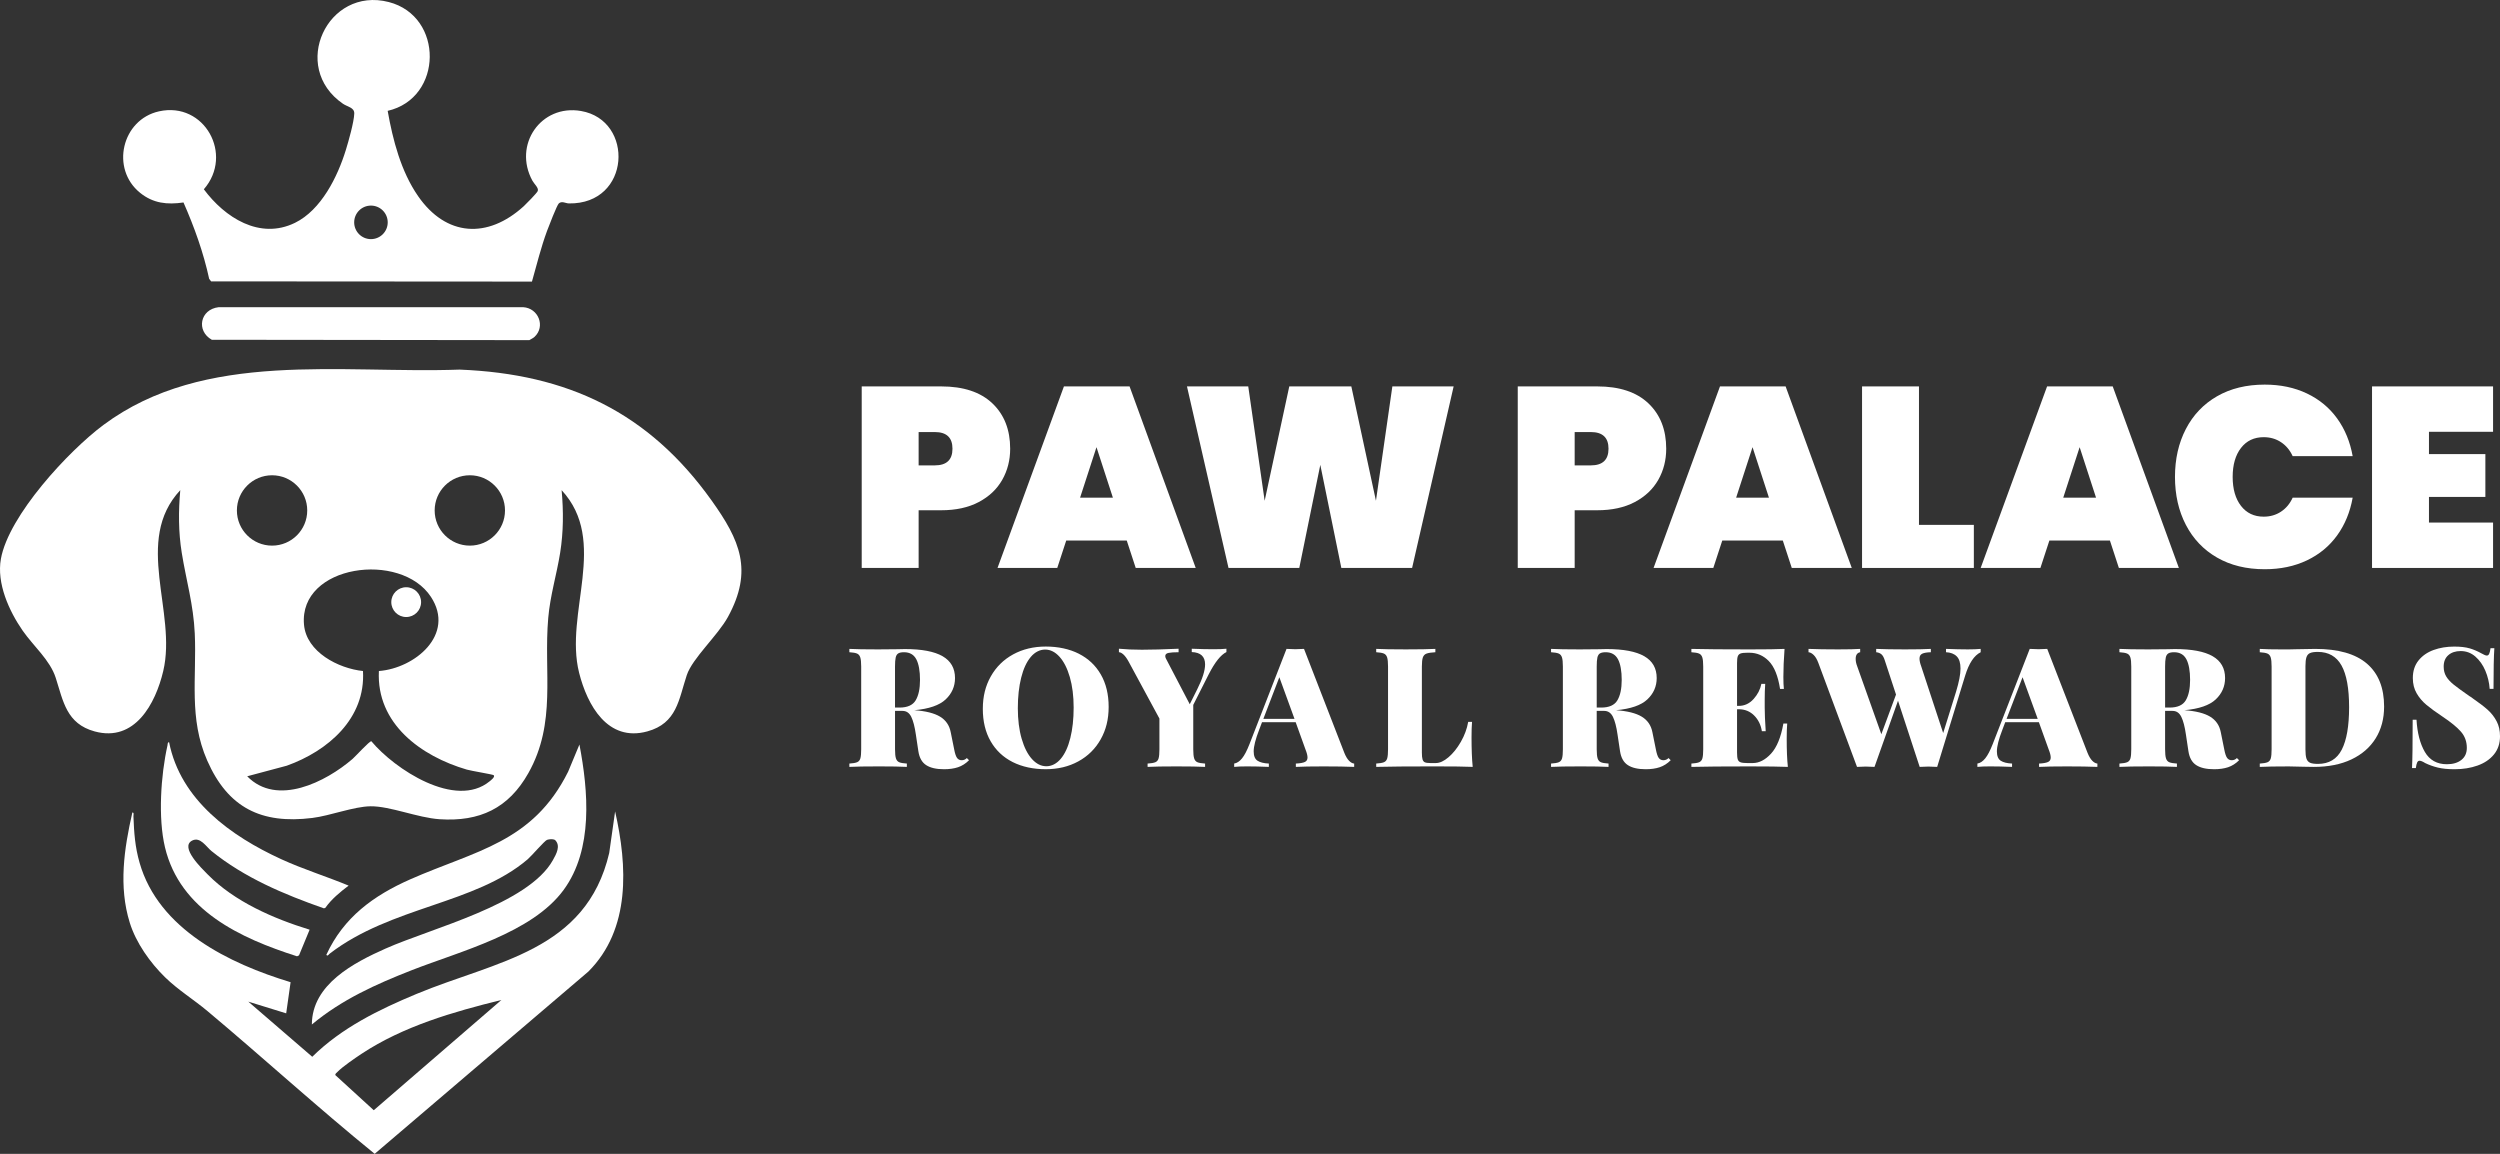
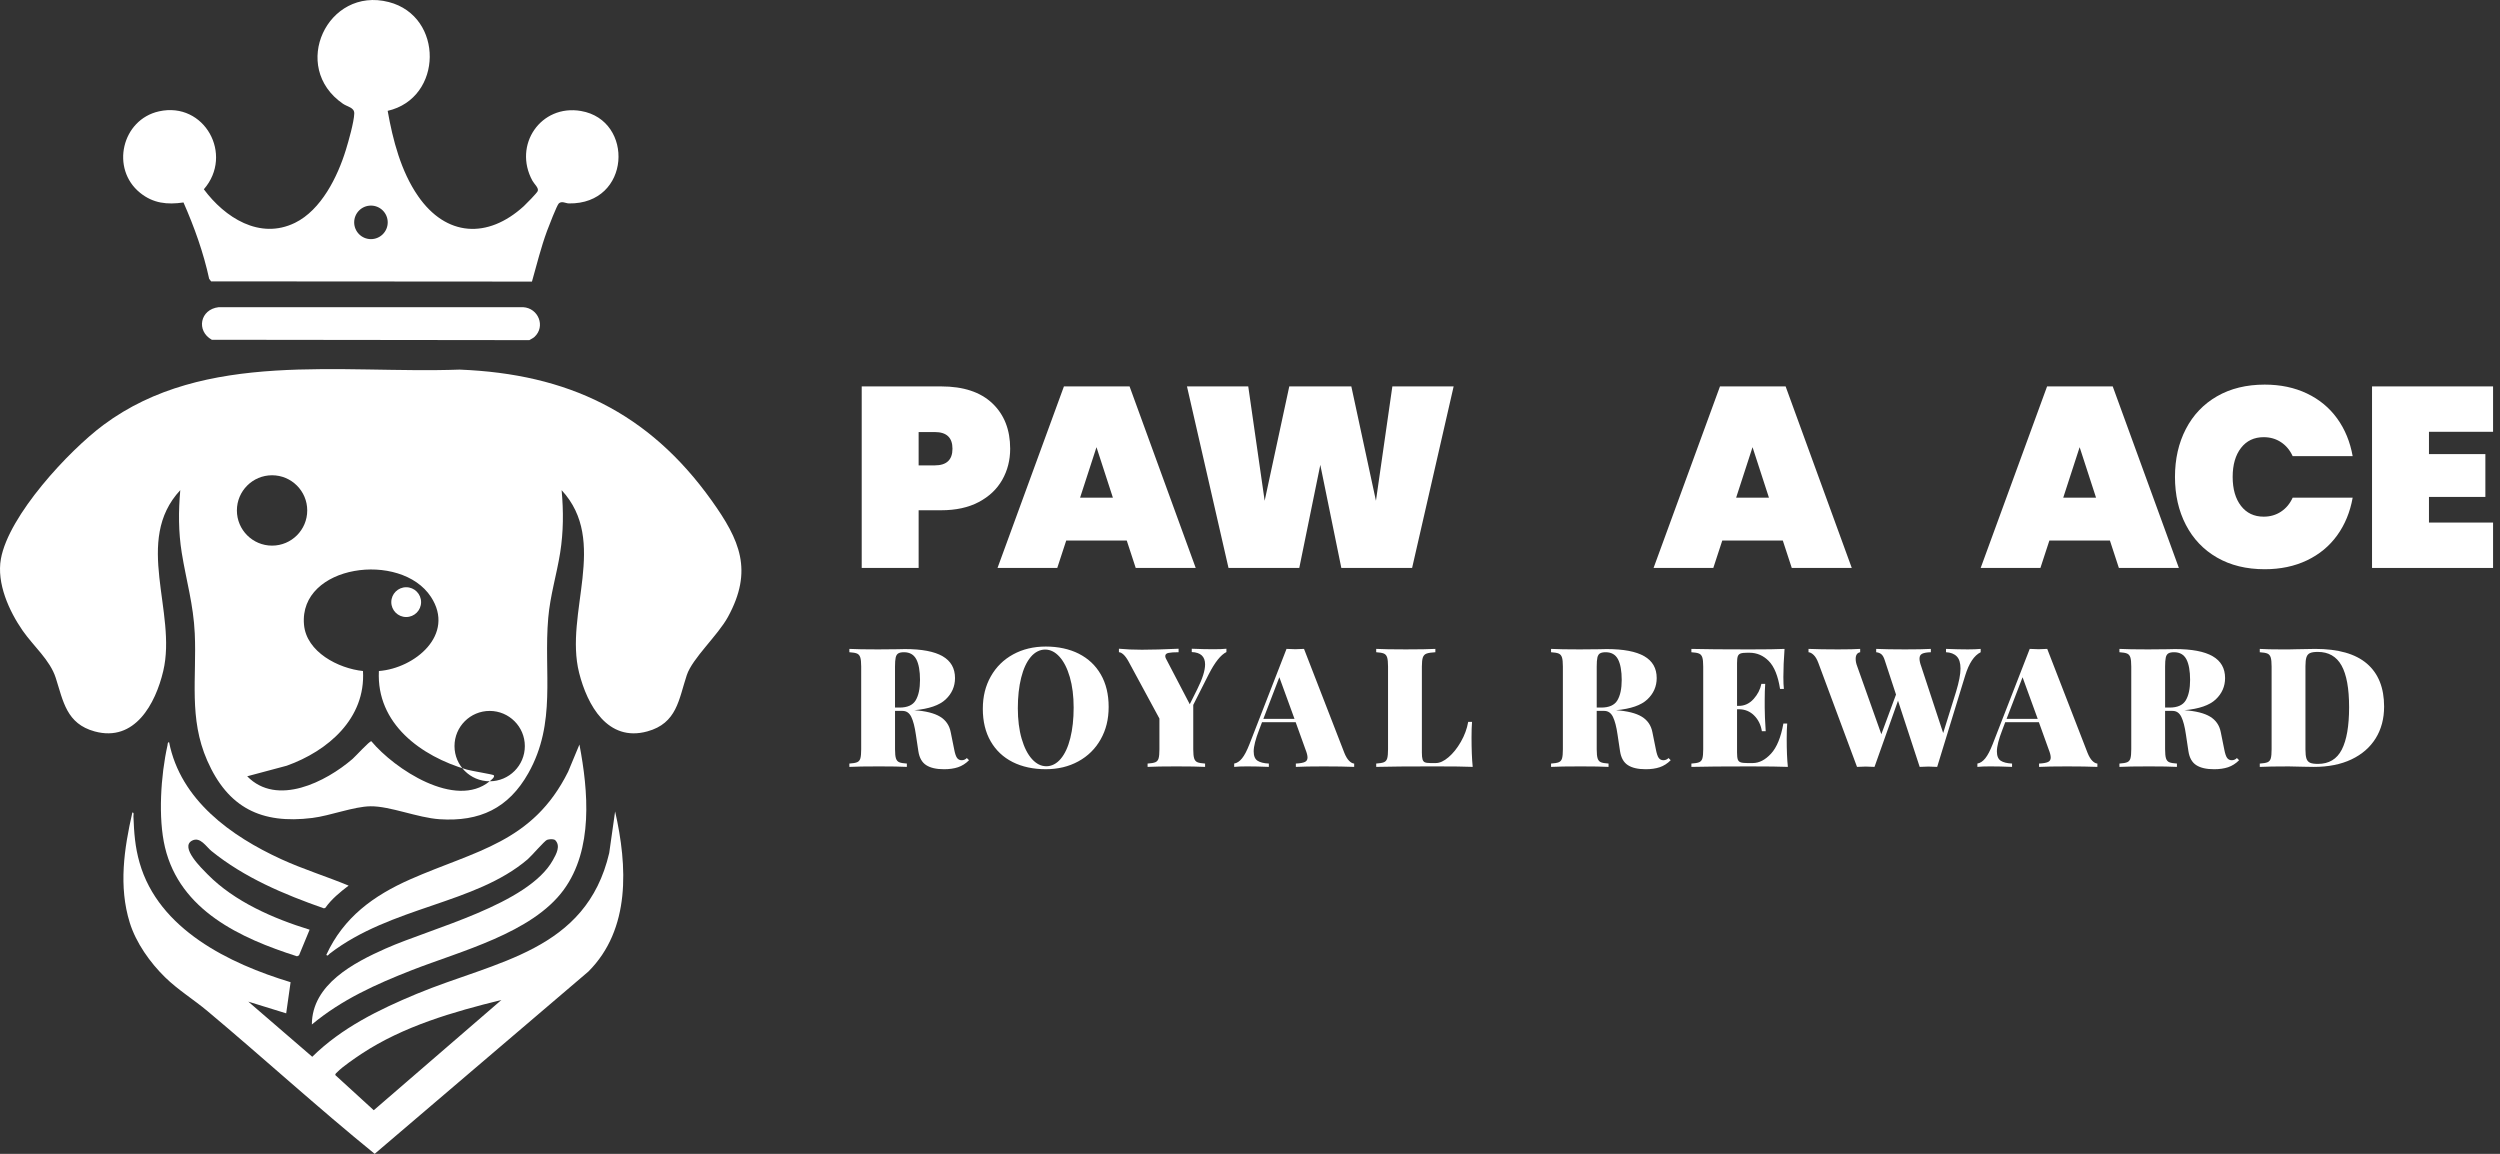
<svg xmlns="http://www.w3.org/2000/svg" viewBox="0 0 1950 900" data-name="Layer 2" id="Layer_2">
  <rect x="0" y="0" width="1950" height="900" fill="#333333" stroke="none" />
  <defs>
    <style>
      .cls-1 {
        fill: #fff;
      }
    </style>
  </defs>
  <g data-name="Layer 1" id="Layer_1-2">
    <g>
      <path d="M109.3,150.42c10.19,8.21,21.11,9.36,33.82,7.5,8.44,19.21,15.58,38.99,20.03,59.58l1.51,1.97,250.26.17c3.77-13.26,7.03-26.7,11.82-39.66,1.18-3.2,7.68-20.01,9.13-21.31,2.4-2.15,5.28-.05,7.85,0,48.44.78,51.25-64.9,9.45-72.1-31.28-5.39-53.19,26.46-37.87,54.42,1.4,2.55,5.19,5.7,4.09,8.1-.75,1.64-8.99,10.04-10.89,11.78-28.18,25.62-60.54,23.74-82.47-8-13.29-19.23-19.61-43.6-23.65-66.4,43.3-9.95,43.93-73.75.89-84.87-47.92-12.38-77.33,50.72-35.79,79.32,3.62,2.49,9,2.89,8.84,7.67-.21,6.6-4.46,21.54-6.55,28.34-6.43,20.92-19.22,46.86-39.69,56.88-27.56,13.49-54.8-4.19-71.09-26.16,23.5-27.01.45-68.64-34.95-60.8-29.08,6.45-37.98,44.85-14.74,63.58ZM289.34,160.36c7.22,0,13.08,5.86,13.08,13.08s-5.85,13.08-13.08,13.08-13.08-5.86-13.08-13.08,5.85-13.08,13.08-13.08Z" class="cls-1" />
      <path d="M170.62,239.6c-14.61,1.65-17.79,18.47-5.4,25.42l247.66.29c1.27-.82,2.92-1.51,4.01-2.51,8.82-8.15,3.08-22.51-8.83-23.19h-237.44Z" class="cls-1" />
      <path d="M475.2,665.29c-17.98,76.89-88.43,84.25-150.18,109.92-29.36,12.21-58.64,26.52-81.46,49.08l-49.89-43.02,29.56,9.14,3.43-24.3c-47.82-14.49-102.9-41.16-117.79-93.18-3.57-12.46-4.29-23.27-4.79-36.12-.04-1.05.66-3.24-.86-3.03-6.43,28.29-10.8,57.63-2,85.95,4.88,15.71,15.86,31.12,27.51,42.52,10.16,9.94,22.34,17.37,33.15,26.44,43.78,36.68,86.02,75.28,130.37,111.3l166.69-142.19c33.07-33.09,30.48-82.39,20.84-124.89l-4.59,32.37ZM291.52,865.97l-29.95-27.38c-.2-1.14.99-1.82,1.66-2.51,3.97-4.11,13.83-10.83,18.88-14.17,32.35-21.39,71.59-32.76,108.99-41.92l-99.57,85.99Z" class="cls-1" />
      <path d="M300.93,739.8c-24.88,11.08-57.59,27.95-57.68,59.32,23.29-19.44,50.03-31.44,78.05-42.42,37.66-14.76,93.66-28.84,118.35-62.58,23.19-31.68,19.25-76.89,12.31-113.4l-8.81,21.19c-27.55,55.37-72.27,61.51-123.09,83.94-28.65,12.64-52.08,29.66-65.51,58.9.93,1.46,1.91-.36,2.59-.89,48.06-36.96,113.14-38.46,154.36-73.54,3.06-2.61,13.38-14.66,15.2-15.24,1.78-.57,4.47-.81,6.15.03,4.82,4.53.97,11.19-1.61,15.82-19.2,34.46-94.8,53.06-130.32,68.88Z" class="cls-1" />
      <path d="M131.91,578.97c-1.29-.22-1.08,1.63-1.3,2.59-5.18,23.08-7.4,56.43-1.92,79.38,11.77,49.23,58.92,70.92,102.98,84.97l1.56-.73,8.27-20.02c-28.22-8.69-58.6-21.87-79.54-43.13-4.47-4.54-21.96-21.3-12.09-26.38,6.34-3.26,10.95,4.82,15.08,8.16,25.73,20.82,56.57,33.78,87.6,44.67l1.12-.25c4.91-6.95,11.56-12.37,18.25-17.46-17.36-7.18-35.38-12.73-52.48-20.57-39.32-18.03-78.61-46.15-87.54-91.24Z" class="cls-1" />
-       <path d="M554.94,390.23c-49.03-68.61-112.26-98.62-196.43-101.94-92.3,3.38-198.81-15.63-277.84,43.18C53.45,351.74,6.78,402.05.7,435.93c-3.42,19.03,6.31,40.57,16.95,55.93,8.31,11.99,21.37,22.96,25.81,36.83,5.88,18.4,8.4,35.82,30.39,41.82,31.35,8.56,47.44-21.61,53.47-47.06,10.92-46.08-23.45-101.72,13.3-141.14-1.48,16.43-1.48,32.6,1.15,48.89,3.49,21.62,9.13,40.36,10.15,62.93,1.58,34.71-4.81,65.98,9.7,99.07,16.16,36.85,42.18,49.75,81.94,44.81,14.09-1.75,32.42-8.97,45.5-9.11,15.24-.16,36.75,8.96,53.78,10.09,31.36,2.09,53.85-8.55,69.28-35.95,22.19-39.42,11.8-78.43,15.51-121.09,1.54-17.63,6.55-33.63,9.29-50.75,2.6-16.31,2.65-32.45,1.15-48.89,36.95,39.93,1.89,95.92,13.66,142.52,6.35,25.13,22.21,54.12,53.11,45.68,23.3-6.36,24.56-25,30.87-43.95,4.36-13.1,24.2-30.91,32.09-45.34,19.85-36.32,9.37-59.9-12.85-90.99ZM212.21,370.71c15.15,0,27.43,12.29,27.43,27.44s-12.28,27.44-27.43,27.44-27.43-12.29-27.43-27.44,12.28-27.44,27.43-27.44ZM381.94,609.4c-26.72,21.95-74.27-9.6-92.29-31.24-1.41-.25-12.39,11.85-14.69,13.83-20.73,17.86-58.94,37.32-82.15,13.51l30.87-8.25c32.08-11.48,61.62-36.79,59.44-73.86-19.14-1.97-44.15-14.78-46.01-36.2-4.05-46.75,75.5-57.54,99.02-21.62,19.24,29.39-12.58,55.71-40.6,57.83-2.09,41.12,32.93,66.47,68.59,76.89,3.54,1.03,20.02,3.69,20.87,4.33,1.61,1.21-2.18,4.06-3.06,4.78ZM366.47,425.59c-15.15,0-27.43-12.29-27.43-27.44s12.28-27.44,27.43-27.44,27.43,12.29,27.43,27.44-12.28,27.44-27.43,27.44Z" class="cls-1" />
+       <path d="M554.94,390.23c-49.03-68.61-112.26-98.62-196.43-101.94-92.3,3.38-198.81-15.63-277.84,43.18C53.45,351.74,6.78,402.05.7,435.93c-3.42,19.03,6.31,40.57,16.95,55.93,8.31,11.99,21.37,22.96,25.81,36.83,5.88,18.4,8.4,35.82,30.39,41.82,31.35,8.56,47.44-21.61,53.47-47.06,10.92-46.08-23.45-101.72,13.3-141.14-1.48,16.43-1.48,32.6,1.15,48.89,3.49,21.62,9.13,40.36,10.15,62.93,1.58,34.71-4.81,65.98,9.7,99.07,16.16,36.85,42.18,49.75,81.94,44.81,14.09-1.75,32.42-8.97,45.5-9.11,15.24-.16,36.75,8.96,53.78,10.09,31.36,2.09,53.85-8.55,69.28-35.95,22.19-39.42,11.8-78.43,15.51-121.09,1.54-17.63,6.55-33.63,9.29-50.75,2.6-16.31,2.65-32.45,1.15-48.89,36.95,39.93,1.89,95.92,13.66,142.52,6.35,25.13,22.21,54.12,53.11,45.68,23.3-6.36,24.56-25,30.87-43.95,4.36-13.1,24.2-30.91,32.09-45.34,19.85-36.32,9.37-59.9-12.85-90.99ZM212.21,370.71c15.15,0,27.43,12.29,27.43,27.44s-12.28,27.44-27.43,27.44-27.43-12.29-27.43-27.44,12.28-27.44,27.43-27.44ZM381.94,609.4c-26.72,21.95-74.27-9.6-92.29-31.24-1.41-.25-12.39,11.85-14.69,13.83-20.73,17.86-58.94,37.32-82.15,13.51l30.87-8.25c32.08-11.48,61.62-36.79,59.44-73.86-19.14-1.97-44.15-14.78-46.01-36.2-4.05-46.75,75.5-57.54,99.02-21.62,19.24,29.39-12.58,55.71-40.6,57.83-2.09,41.12,32.93,66.47,68.59,76.89,3.54,1.03,20.02,3.69,20.87,4.33,1.61,1.21-2.18,4.06-3.06,4.78Zc-15.15,0-27.43-12.29-27.43-27.44s12.28-27.44,27.43-27.44,27.43,12.29,27.43,27.44-12.28,27.44-27.43,27.44Z" class="cls-1" />
      <ellipse transform="translate(-153.18 786.02) rotate(-89.94)" ry="11.62" rx="11.62" cy="469.68" cx="316.85" class="cls-1" />
    </g>
    <g>
      <path d="M781.73,374.3c-4.13,7.27-10.23,13.03-18.3,17.3-8.07,4.27-17.83,6.4-29.3,6.4h-17.6v45h-44.4v-141.6h62c17.33,0,30.63,4.4,39.9,13.2,9.27,8.8,13.9,20.6,13.9,35.4,0,8.94-2.07,17.03-6.2,24.3ZM742.93,350c0-8.67-4.6-13-13.8-13h-12.6v26h12.6c9.2,0,13.8-4.33,13.8-13Z" class="cls-1" />
      <path d="M878.86,421.6h-47.2l-7,21.4h-46.6l51.8-141.6h51.2l51.6,141.6h-46.8l-7-21.4ZM868.06,388.2l-12.8-39.4-12.8,39.4h25.6Z" class="cls-1" />
      <path d="M1133.84,301.4l-32.4,141.6h-55.2l-16.4-80.4-16.4,80.4h-55.2l-32.4-141.6h47.8l12.8,89.2,19.2-89.2h48.4l19.2,89.2,12.8-89.2h47.8Z" class="cls-1" />
-       <path d="M1293.44,374.3c-4.13,7.27-10.23,13.03-18.3,17.3-8.07,4.27-17.83,6.4-29.3,6.4h-17.6v45h-44.4v-141.6h62c17.33,0,30.63,4.4,39.9,13.2,9.27,8.8,13.9,20.6,13.9,35.4,0,8.94-2.07,17.03-6.2,24.3ZM1254.64,350c0-8.67-4.6-13-13.8-13h-12.6v26h12.6c9.2,0,13.8-4.33,13.8-13Z" class="cls-1" />
      <path d="M1390.58,421.6h-47.2l-7,21.4h-46.6l51.8-141.6h51.2l51.6,141.6h-46.8l-7-21.4ZM1379.78,388.2l-12.8-39.4-12.8,39.4h25.6Z" class="cls-1" />
-       <path d="M1496.8,409.4h42.8v33.6h-87.2v-141.6h44.4v108Z" class="cls-1" />
      <path d="M1645.72,421.6h-47.2l-7,21.4h-46.6l51.8-141.6h51.2l51.6,141.6h-46.8l-7-21.4ZM1634.92,388.2l-12.8-39.4-12.8,39.4h25.6Z" class="cls-1" />
      <path d="M1704.98,334.6c5.67-10.93,13.77-19.43,24.3-25.5,10.53-6.07,22.93-9.1,37.2-9.1,12.27,0,23.23,2.3,32.9,6.9,9.67,4.6,17.53,11.1,23.6,19.5,6.07,8.4,10.1,18.2,12.1,29.4h-46.8c-2.13-4.67-5.17-8.3-9.1-10.9-3.93-2.6-8.43-3.9-13.5-3.9-7.47,0-13.37,2.8-17.7,8.4-4.33,5.6-6.5,13.13-6.5,22.6s2.17,17,6.5,22.6c4.33,5.6,10.23,8.4,17.7,8.4,5.07,0,9.57-1.3,13.5-3.9,3.93-2.6,6.97-6.23,9.1-10.9h46.8c-2,11.2-6.03,21-12.1,29.4-6.07,8.4-13.93,14.9-23.6,19.5-9.67,4.6-20.63,6.9-32.9,6.9-14.27,0-26.67-3.03-37.2-9.1-10.53-6.07-18.63-14.57-24.3-25.5-5.67-10.93-8.5-23.4-8.5-37.4s2.83-26.47,8.5-37.4Z" class="cls-1" />
      <path d="M1894.59,336.8v17.4h44v33.4h-44v20h50v35.4h-94.4v-141.6h94.4v35.4h-50Z" class="cls-1" />
      <path d="M755.84,592.98c-2.6,2.6-5.46,4.42-8.58,5.46s-6.76,1.56-10.92,1.56c-5.98,0-10.62-1.06-13.91-3.19-3.29-2.12-5.33-5.74-6.11-10.85l-1.95-13c-.87-6.07-2.06-10.66-3.57-13.78-1.52-3.12-3.79-4.68-6.83-4.68h-5.85v29.9c0,3.29.24,5.68.72,7.15.48,1.47,1.32,2.47,2.53,2.99,1.21.52,3.21.87,5.98,1.04v2.6c-5.03-.26-12.26-.39-21.71-.39-10.49,0-18.2.13-23.14.39v-2.6c2.77-.17,4.79-.52,6.04-1.04,1.26-.52,2.1-1.52,2.54-2.99.43-1.47.65-3.86.65-7.15v-64.48c0-3.29-.24-5.68-.72-7.15-.48-1.47-1.32-2.47-2.53-2.99-1.21-.52-3.21-.87-5.98-1.04v-2.6c4.94.26,12.39.39,22.36.39l14.95-.13c1.73-.08,3.73-.13,5.98-.13,13.17,0,22.99,1.87,29.44,5.59,6.45,3.73,9.68,9.41,9.68,17.03,0,6.5-2.43,12.05-7.28,16.64-4.85,4.59-13,7.41-24.44,8.45,8.84.61,15.51,2.28,20.02,5,4.51,2.73,7.28,6.74,8.32,12.03l2.73,13.52c.6,3.21,1.34,5.42,2.21,6.63.87,1.21,2.08,1.82,3.64,1.82s2.9-.56,4.03-1.69l1.69,1.69ZM700.65,509.65c-1,.61-1.67,1.69-2.02,3.25-.35,1.56-.52,3.9-.52,7.02v31.98h3.51c6.15,0,10.36-1.88,12.61-5.65,2.25-3.77,3.38-9.08,3.38-15.93s-.97-12.48-2.92-16.12c-1.95-3.64-5.13-5.46-9.56-5.46-1.99,0-3.49.3-4.48.91Z" class="cls-1" />
      <path d="M841.48,509.91c7.37,3.73,13.09,9.12,17.16,16.18,4.07,7.06,6.11,15.49,6.11,25.28s-2.08,17.98-6.24,25.35c-4.16,7.37-9.97,13.09-17.42,17.16-7.45,4.08-15.95,6.11-25.48,6.11s-18.37-1.86-25.74-5.59c-7.37-3.73-13.09-9.12-17.16-16.19-4.07-7.06-6.11-15.49-6.11-25.28s2.08-17.98,6.24-25.35c4.16-7.37,9.97-13.09,17.42-17.16,7.45-4.07,15.95-6.11,25.48-6.11s18.37,1.87,25.74,5.59ZM803.98,512.45c-3.25,3.86-5.74,9.25-7.47,16.19-1.73,6.93-2.6,14.86-2.6,23.79s1,16.94,2.99,23.79c1.99,6.85,4.68,12.13,8.06,15.86,3.38,3.73,7.11,5.59,11.18,5.59s7.99-1.93,11.24-5.79c3.25-3.86,5.74-9.25,7.47-16.19,1.73-6.93,2.6-14.86,2.6-23.79s-1-16.94-2.99-23.79c-1.99-6.84-4.68-12.13-8.06-15.86-3.38-3.73-7.11-5.59-11.18-5.59s-7.99,1.93-11.24,5.78Z" class="cls-1" />
      <path d="M956.61,506.01v2.6c-4.42,2.17-9.01,7.93-13.78,17.29l-12.09,23.92v34.58c0,3.29.24,5.68.71,7.15.48,1.47,1.32,2.47,2.54,2.99,1.21.52,3.21.87,5.98,1.04v2.6c-5.03-.26-12.48-.39-22.36-.39s-17.81.13-22.49.39v-2.6c2.77-.17,4.79-.52,6.04-1.04,1.26-.52,2.1-1.52,2.54-2.99.43-1.47.65-3.86.65-7.15v-23.92l-24.05-44.46c-1.39-2.51-2.73-4.35-4.03-5.52-1.3-1.17-2.47-1.76-3.51-1.76v-2.73c5.37.52,11.35.78,17.94.78,7.45,0,16.99-.26,28.6-.78v2.73c-3.47,0-6.07.17-7.8.52-1.73.35-2.6,1.17-2.6,2.47,0,.61.17,1.26.52,1.95l18.59,35.62,5.85-11.7c4.07-8.15,6.11-14.6,6.11-19.37,0-6.15-3.47-9.36-10.4-9.62v-2.6c6.5.26,12.18.39,17.03.39,4.07,0,7.41-.13,10.01-.39Z" class="cls-1" />
      <path d="M1052.3,593.43c1.34,1.34,2.66,2.06,3.96,2.15v2.6c-6.24-.26-14.13-.39-23.66-.39s-17.16.13-21.84.39v-2.6c3.29-.17,5.63-.58,7.02-1.24,1.39-.65,2.08-1.8,2.08-3.45,0-1.56-.52-3.64-1.56-6.24l-7.67-21.32h-26.26l-2.21,5.85c-2.86,7.37-4.29,13-4.29,16.9,0,3.55,1,5.98,2.99,7.28,1.99,1.3,4.94,2.04,8.84,2.21v2.6c-6.5-.26-12.18-.39-17.03-.39-4.07,0-7.41.13-10.01.39v-2.6c2.17-.35,4.2-1.69,6.11-4.03,1.91-2.34,3.86-6.07,5.85-11.18l28.86-74.23c2.77.17,5.07.26,6.89.26s3.98-.08,6.76-.26l31.46,81.12c1.12,2.77,2.36,4.83,3.71,6.17ZM1009.72,560.74l-11.83-32.5-12.48,32.5h24.31Z" class="cls-1" />
      <path d="M1119.59,508.74c-3.12.17-5.4.52-6.83,1.04-1.43.52-2.41,1.52-2.92,2.99-.52,1.47-.78,3.86-.78,7.15v67.08c0,2.43.17,4.2.52,5.33.34,1.13.95,1.88,1.82,2.27.87.39,2.3.58,4.29.58h4.29c3.03,0,6.33-1.51,9.88-4.55,3.55-3.03,6.76-7.04,9.62-12.03,2.86-4.98,4.77-10.16,5.72-15.53h2.99c-.26,3.12-.39,7.11-.39,11.96,0,9.36.3,17.07.91,23.14-5.89-.26-15.82-.39-29.77-.39-20.28,0-35.45.13-45.5.39v-2.6c2.77-.17,4.79-.52,6.04-1.04,1.26-.52,2.1-1.52,2.54-2.99.43-1.47.65-3.86.65-7.15v-64.48c0-3.29-.24-5.68-.71-7.15-.48-1.47-1.32-2.47-2.54-2.99-1.21-.52-3.21-.87-5.98-1.04v-2.6c4.94.26,12.65.39,23.14.39s17.63-.13,23.01-.39v2.6Z" class="cls-1" />
      <path d="M1303.15,592.98c-2.6,2.6-5.46,4.42-8.58,5.46-3.12,1.04-6.76,1.56-10.92,1.56-5.98,0-10.62-1.06-13.91-3.19-3.29-2.12-5.33-5.74-6.11-10.85l-1.95-13c-.87-6.07-2.06-10.66-3.58-13.78-1.52-3.12-3.79-4.68-6.82-4.68h-5.85v29.9c0,3.29.24,5.68.71,7.15.48,1.47,1.32,2.47,2.54,2.99,1.21.52,3.21.87,5.98,1.04v2.6c-5.03-.26-12.26-.39-21.71-.39-10.49,0-18.2.13-23.14.39v-2.6c2.77-.17,4.79-.52,6.04-1.04,1.26-.52,2.1-1.52,2.54-2.99.43-1.47.65-3.86.65-7.15v-64.48c0-3.29-.24-5.68-.71-7.15-.48-1.47-1.32-2.47-2.54-2.99-1.21-.52-3.21-.87-5.98-1.04v-2.6c4.94.26,12.39.39,22.36.39l14.95-.13c1.73-.08,3.73-.13,5.98-.13,13.17,0,22.99,1.87,29.44,5.59,6.45,3.73,9.68,9.41,9.68,17.03,0,6.5-2.43,12.05-7.28,16.64-4.85,4.59-13,7.41-24.44,8.45,8.84.61,15.51,2.28,20.02,5,4.5,2.73,7.28,6.74,8.32,12.03l2.73,13.52c.61,3.21,1.34,5.42,2.21,6.63.87,1.21,2.08,1.82,3.64,1.82s2.9-.56,4.03-1.69l1.69,1.69ZM1247.97,509.65c-1,.61-1.67,1.69-2.01,3.25-.35,1.56-.52,3.9-.52,7.02v31.98h3.51c6.15,0,10.36-1.88,12.61-5.65,2.25-3.77,3.38-9.08,3.38-15.93s-.97-12.48-2.92-16.12c-1.95-3.64-5.13-5.46-9.55-5.46-2,0-3.49.3-4.49.91Z" class="cls-1" />
      <path d="M1394.55,598.18c-5.89-.26-15.82-.39-29.77-.39-20.28,0-35.45.13-45.5.39v-2.6c2.77-.17,4.79-.52,6.04-1.04,1.26-.52,2.1-1.52,2.54-2.99.43-1.47.65-3.86.65-7.15v-64.48c0-3.29-.24-5.68-.71-7.15-.48-1.47-1.32-2.47-2.54-2.99-1.21-.52-3.21-.87-5.98-1.04v-2.6c10.05.26,25.22.39,45.5.39,12.74,0,21.8-.13,27.17-.39-.61,8.15-.91,15.43-.91,21.84,0,3.99.13,7.11.39,9.36h-2.99c-1.56-10.05-4.46-17.27-8.71-21.65-4.25-4.37-9.32-6.56-15.21-6.56h-1.69c-2.34,0-4.05.19-5.14.58-1.08.39-1.82,1.13-2.21,2.21-.39,1.08-.58,2.88-.58,5.39v33.28h1.3c4.51,0,8.36-1.78,11.57-5.33,3.21-3.55,5.24-7.5,6.11-11.83h2.99c-.26,3.64-.39,7.71-.39,12.22v6.24c0,4.42.26,10.58.78,18.46h-2.99c-.78-4.94-2.79-9.04-6.04-12.28s-7.26-4.87-12.03-4.87h-1.3v33.8c0,2.51.2,4.31.58,5.39.39,1.08,1.13,1.82,2.21,2.21,1.08.39,2.79.58,5.14.58h4.29c5.02,0,9.79-2.45,14.3-7.34,4.5-4.9,7.71-12.72,9.62-23.46h2.99c-.26,3.12-.39,7.11-.39,11.96,0,8.84.3,16.12.91,21.84Z" class="cls-1" />
      <path d="M1544.93,506.14v2.6c-5.11,2.51-9.14,8.58-12.09,18.2l-21.84,71.24c-2.77-.17-5.07-.26-6.89-.26s-3.99.09-6.76.26l-16.9-51.61-18.33,51.61c-2.78-.17-5.07-.26-6.89-.26s-3.99.09-6.76.26l-30.16-81.12c-1.04-2.77-2.25-4.83-3.64-6.17-1.39-1.34-2.73-2.06-4.03-2.15v-2.6c6.24.26,13.91.39,23.01.39,7.89,0,13.65-.13,17.29-.39v2.6c-2.34.44-3.51,2.17-3.51,5.2,0,1.82.39,3.73,1.17,5.72l18.85,53.04,11.44-30.94-8.84-26.91c-.69-2.17-1.56-3.68-2.6-4.55-1.04-.87-2.38-1.39-4.03-1.56v-2.6c5.81.26,13.3.39,22.49.39s15.73-.13,20.15-.39v2.6c-3.12.09-5.37.48-6.76,1.17-1.39.69-2.08,1.95-2.08,3.77,0,1.65.43,3.64,1.3,5.98l17.16,52.13,10.01-32.11c2.34-7.71,3.51-13.78,3.51-18.2s-.98-7.5-2.93-9.49c-1.95-1.99-4.74-3.08-8.38-3.25v-2.6c6.5.26,12.18.39,17.03.39,4.07,0,7.41-.13,10.01-.39Z" class="cls-1" />
      <path d="M1632,593.43c1.34,1.34,2.66,2.06,3.96,2.15v2.6c-6.24-.26-14.13-.39-23.66-.39s-17.16.13-21.84.39v-2.6c3.29-.17,5.63-.58,7.02-1.24,1.39-.65,2.08-1.8,2.08-3.45,0-1.56-.52-3.64-1.56-6.24l-7.67-21.32h-26.26l-2.21,5.85c-2.86,7.37-4.29,13-4.29,16.9,0,3.55,1,5.98,2.99,7.28,1.99,1.3,4.94,2.04,8.84,2.21v2.6c-6.5-.26-12.18-.39-17.03-.39-4.08,0-7.41.13-10.01.39v-2.6c2.17-.35,4.2-1.69,6.11-4.03,1.91-2.34,3.86-6.07,5.85-11.18l28.86-74.23c2.77.17,5.07.26,6.89.26s3.98-.08,6.76-.26l31.46,81.12c1.12,2.77,2.36,4.83,3.71,6.17ZM1589.43,560.74l-11.83-32.5-12.48,32.5h24.31Z" class="cls-1" />
      <path d="M1746.49,592.98c-2.6,2.6-5.46,4.42-8.58,5.46-3.12,1.04-6.76,1.56-10.92,1.56-5.98,0-10.62-1.06-13.91-3.19-3.29-2.12-5.33-5.74-6.11-10.85l-1.95-13c-.87-6.07-2.06-10.66-3.58-13.78-1.52-3.12-3.79-4.68-6.82-4.68h-5.85v29.9c0,3.29.24,5.68.71,7.15.48,1.47,1.32,2.47,2.54,2.99,1.21.52,3.21.87,5.98,1.04v2.6c-5.03-.26-12.26-.39-21.71-.39-10.49,0-18.2.13-23.14.39v-2.6c2.77-.17,4.79-.52,6.04-1.04,1.26-.52,2.1-1.52,2.54-2.99.43-1.47.65-3.86.65-7.15v-64.48c0-3.29-.24-5.68-.71-7.15-.48-1.47-1.32-2.47-2.54-2.99-1.21-.52-3.21-.87-5.98-1.04v-2.6c4.94.26,12.39.39,22.36.39l14.95-.13c1.73-.08,3.73-.13,5.98-.13,13.17,0,22.99,1.87,29.44,5.59,6.45,3.73,9.68,9.41,9.68,17.03,0,6.5-2.43,12.05-7.28,16.64-4.85,4.59-13,7.41-24.44,8.45,8.84.61,15.51,2.28,20.02,5,4.5,2.73,7.28,6.74,8.32,12.03l2.73,13.52c.61,3.21,1.34,5.42,2.21,6.63.87,1.21,2.08,1.82,3.64,1.82s2.9-.56,4.03-1.69l1.69,1.69ZM1691.31,509.65c-1,.61-1.67,1.69-2.01,3.25-.35,1.56-.52,3.9-.52,7.02v31.98h3.51c6.15,0,10.36-1.88,12.61-5.65,2.25-3.77,3.38-9.08,3.38-15.93s-.97-12.48-2.92-16.12c-1.95-3.64-5.13-5.46-9.55-5.46-2,0-3.49.3-4.49.91Z" class="cls-1" />
      <path d="M1846.21,517.65c8.92,7.67,13.39,18.83,13.39,33.48,0,9.45-2.19,17.7-6.57,24.76-4.38,7.06-10.68,12.54-18.91,16.45-8.23,3.9-18.03,5.85-29.38,5.85l-8.06-.13c-5.2-.17-9.01-.26-11.44-.26-10.14,0-17.68.13-22.62.39v-2.6c2.77-.17,4.79-.52,6.04-1.04,1.26-.52,2.1-1.52,2.54-2.99.43-1.47.65-3.86.65-7.15v-64.48c0-3.29-.24-5.68-.71-7.15-.48-1.47-1.32-2.47-2.54-2.99-1.21-.52-3.21-.87-5.98-1.04v-2.6c3.99.26,9.88.39,17.68.39h4.68l5.72-.13c7.28-.17,12.35-.26,15.21-.26,17.94,0,31.37,3.83,40.3,11.5ZM1801.82,509.39c-1.34.61-2.28,1.69-2.79,3.25-.52,1.56-.78,3.9-.78,7.02v65c0,3.12.26,5.46.78,7.02.52,1.56,1.45,2.64,2.79,3.25,1.34.61,3.4.91,6.17.91,8.58,0,14.78-3.71,18.59-11.12,3.81-7.41,5.72-18.44,5.72-33.08s-1.97-25.5-5.91-32.56c-3.95-7.06-10.12-10.59-18.53-10.59-2.69,0-4.7.3-6.04.91Z" class="cls-1" />
-       <path d="M1926.28,505.69c3.08.91,6.09,2.19,9.04,3.83.95.52,1.8.96,2.54,1.3.73.35,1.36.52,1.88.52.78,0,1.38-.46,1.82-1.37.43-.91.78-2.36,1.04-4.35h2.99c-.43,6.24-.65,16.81-.65,31.72h-2.99c-.35-4.94-1.47-9.66-3.38-14.17-1.91-4.51-4.51-8.19-7.8-11.05-3.29-2.86-7.11-4.29-11.44-4.29-3.99,0-7.19,1.06-9.62,3.18-2.43,2.12-3.64,5.09-3.64,8.91,0,2.95.65,5.5,1.95,7.67,1.3,2.17,3.21,4.27,5.72,6.3,2.51,2.04,6.63,5.05,12.35,9.04.52.26,1.02.56,1.5.91.48.35.93.69,1.37,1.04,4.76,3.29,8.58,6.22,11.44,8.77,2.86,2.56,5.18,5.53,6.95,8.91,1.78,3.38,2.66,7.28,2.66,11.7,0,5.63-1.58,10.38-4.75,14.24-3.16,3.86-7.43,6.74-12.8,8.64-5.37,1.91-11.31,2.86-17.81,2.86-5.29,0-9.69-.43-13.2-1.3-3.51-.87-6.78-2.04-9.82-3.51-1.91-1.21-3.38-1.82-4.42-1.82-.78,0-1.39.45-1.82,1.36-.44.91-.78,2.36-1.04,4.36h-2.99c.34-5.89.52-18.46.52-37.7h2.99c.61,10.31,2.77,18.68,6.5,25.09,3.73,6.41,9.45,9.62,17.16,9.62,4.77,0,8.56-1.12,11.37-3.38,2.82-2.25,4.22-5.37,4.22-9.36,0-4.94-1.54-9.16-4.61-12.67-3.08-3.51-7.87-7.43-14.37-11.76-5.2-3.47-9.36-6.5-12.48-9.1-3.12-2.6-5.68-5.61-7.67-9.03-1.99-3.42-2.99-7.39-2.99-11.9,0-5.46,1.47-10.03,4.42-13.71,2.95-3.68,6.87-6.41,11.76-8.19,4.9-1.78,10.25-2.66,16.05-2.66,4.94,0,8.95.46,12.03,1.37Z" class="cls-1" />
    </g>
  </g>
</svg>